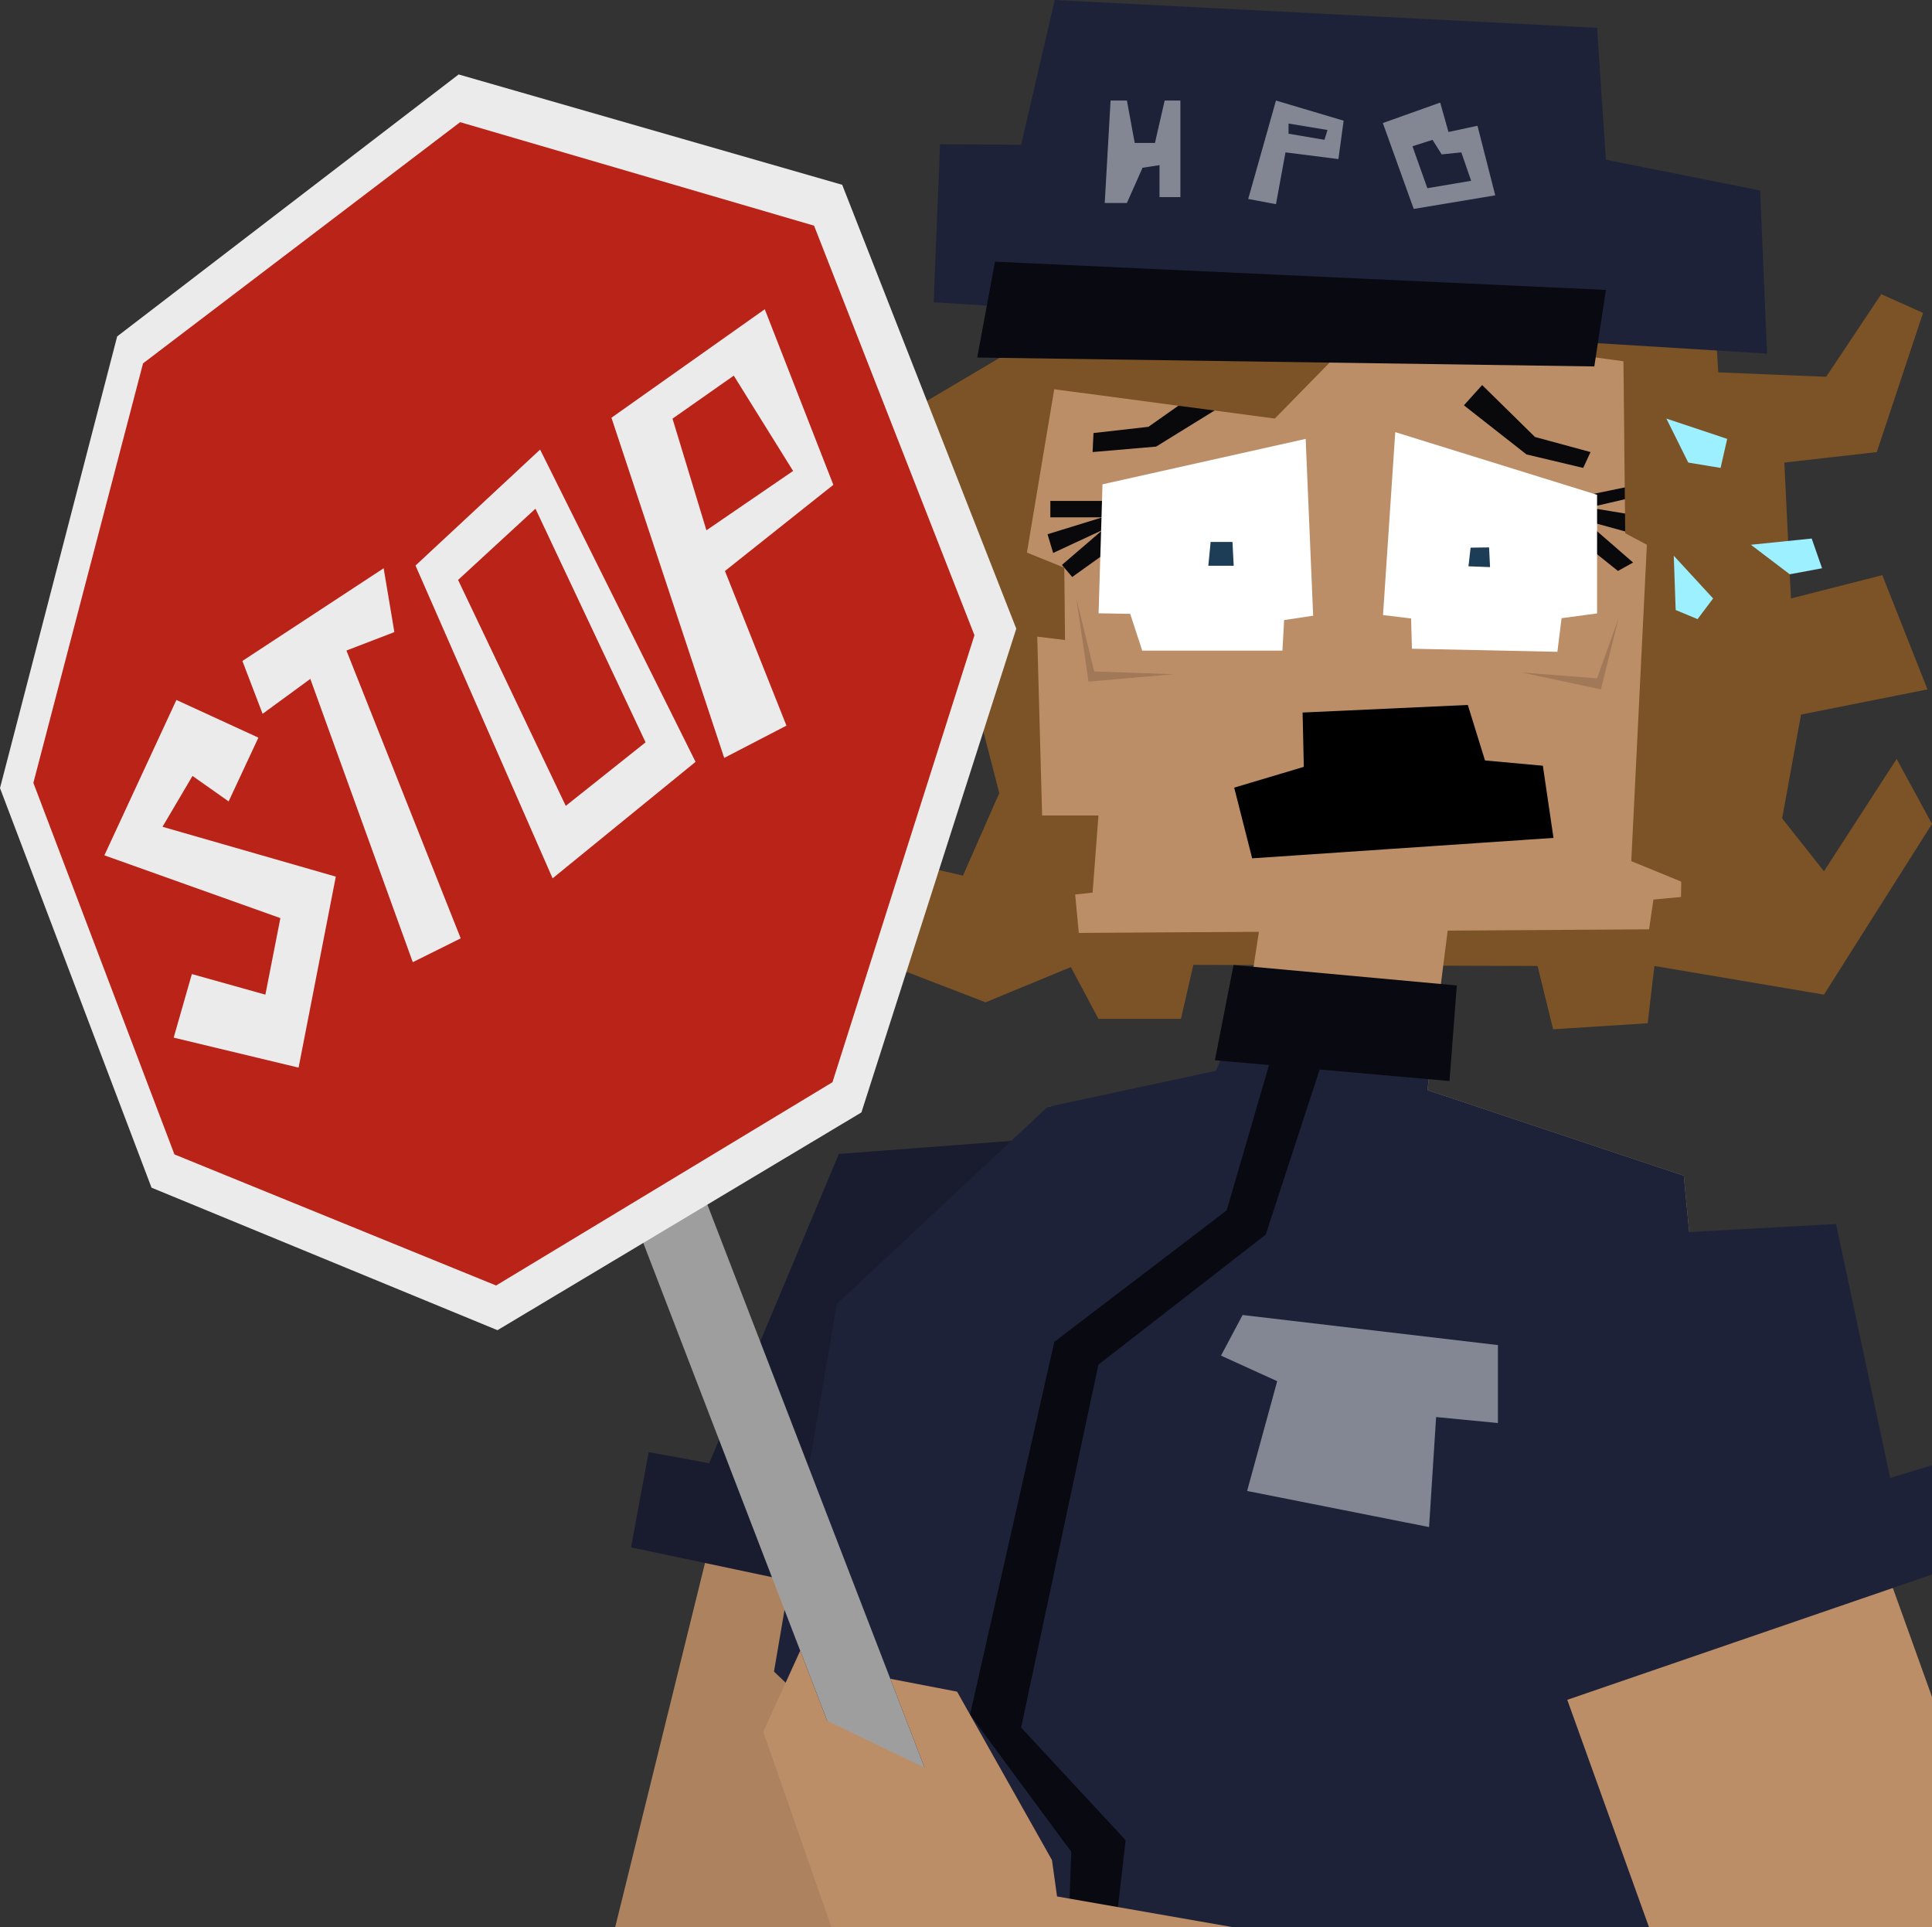
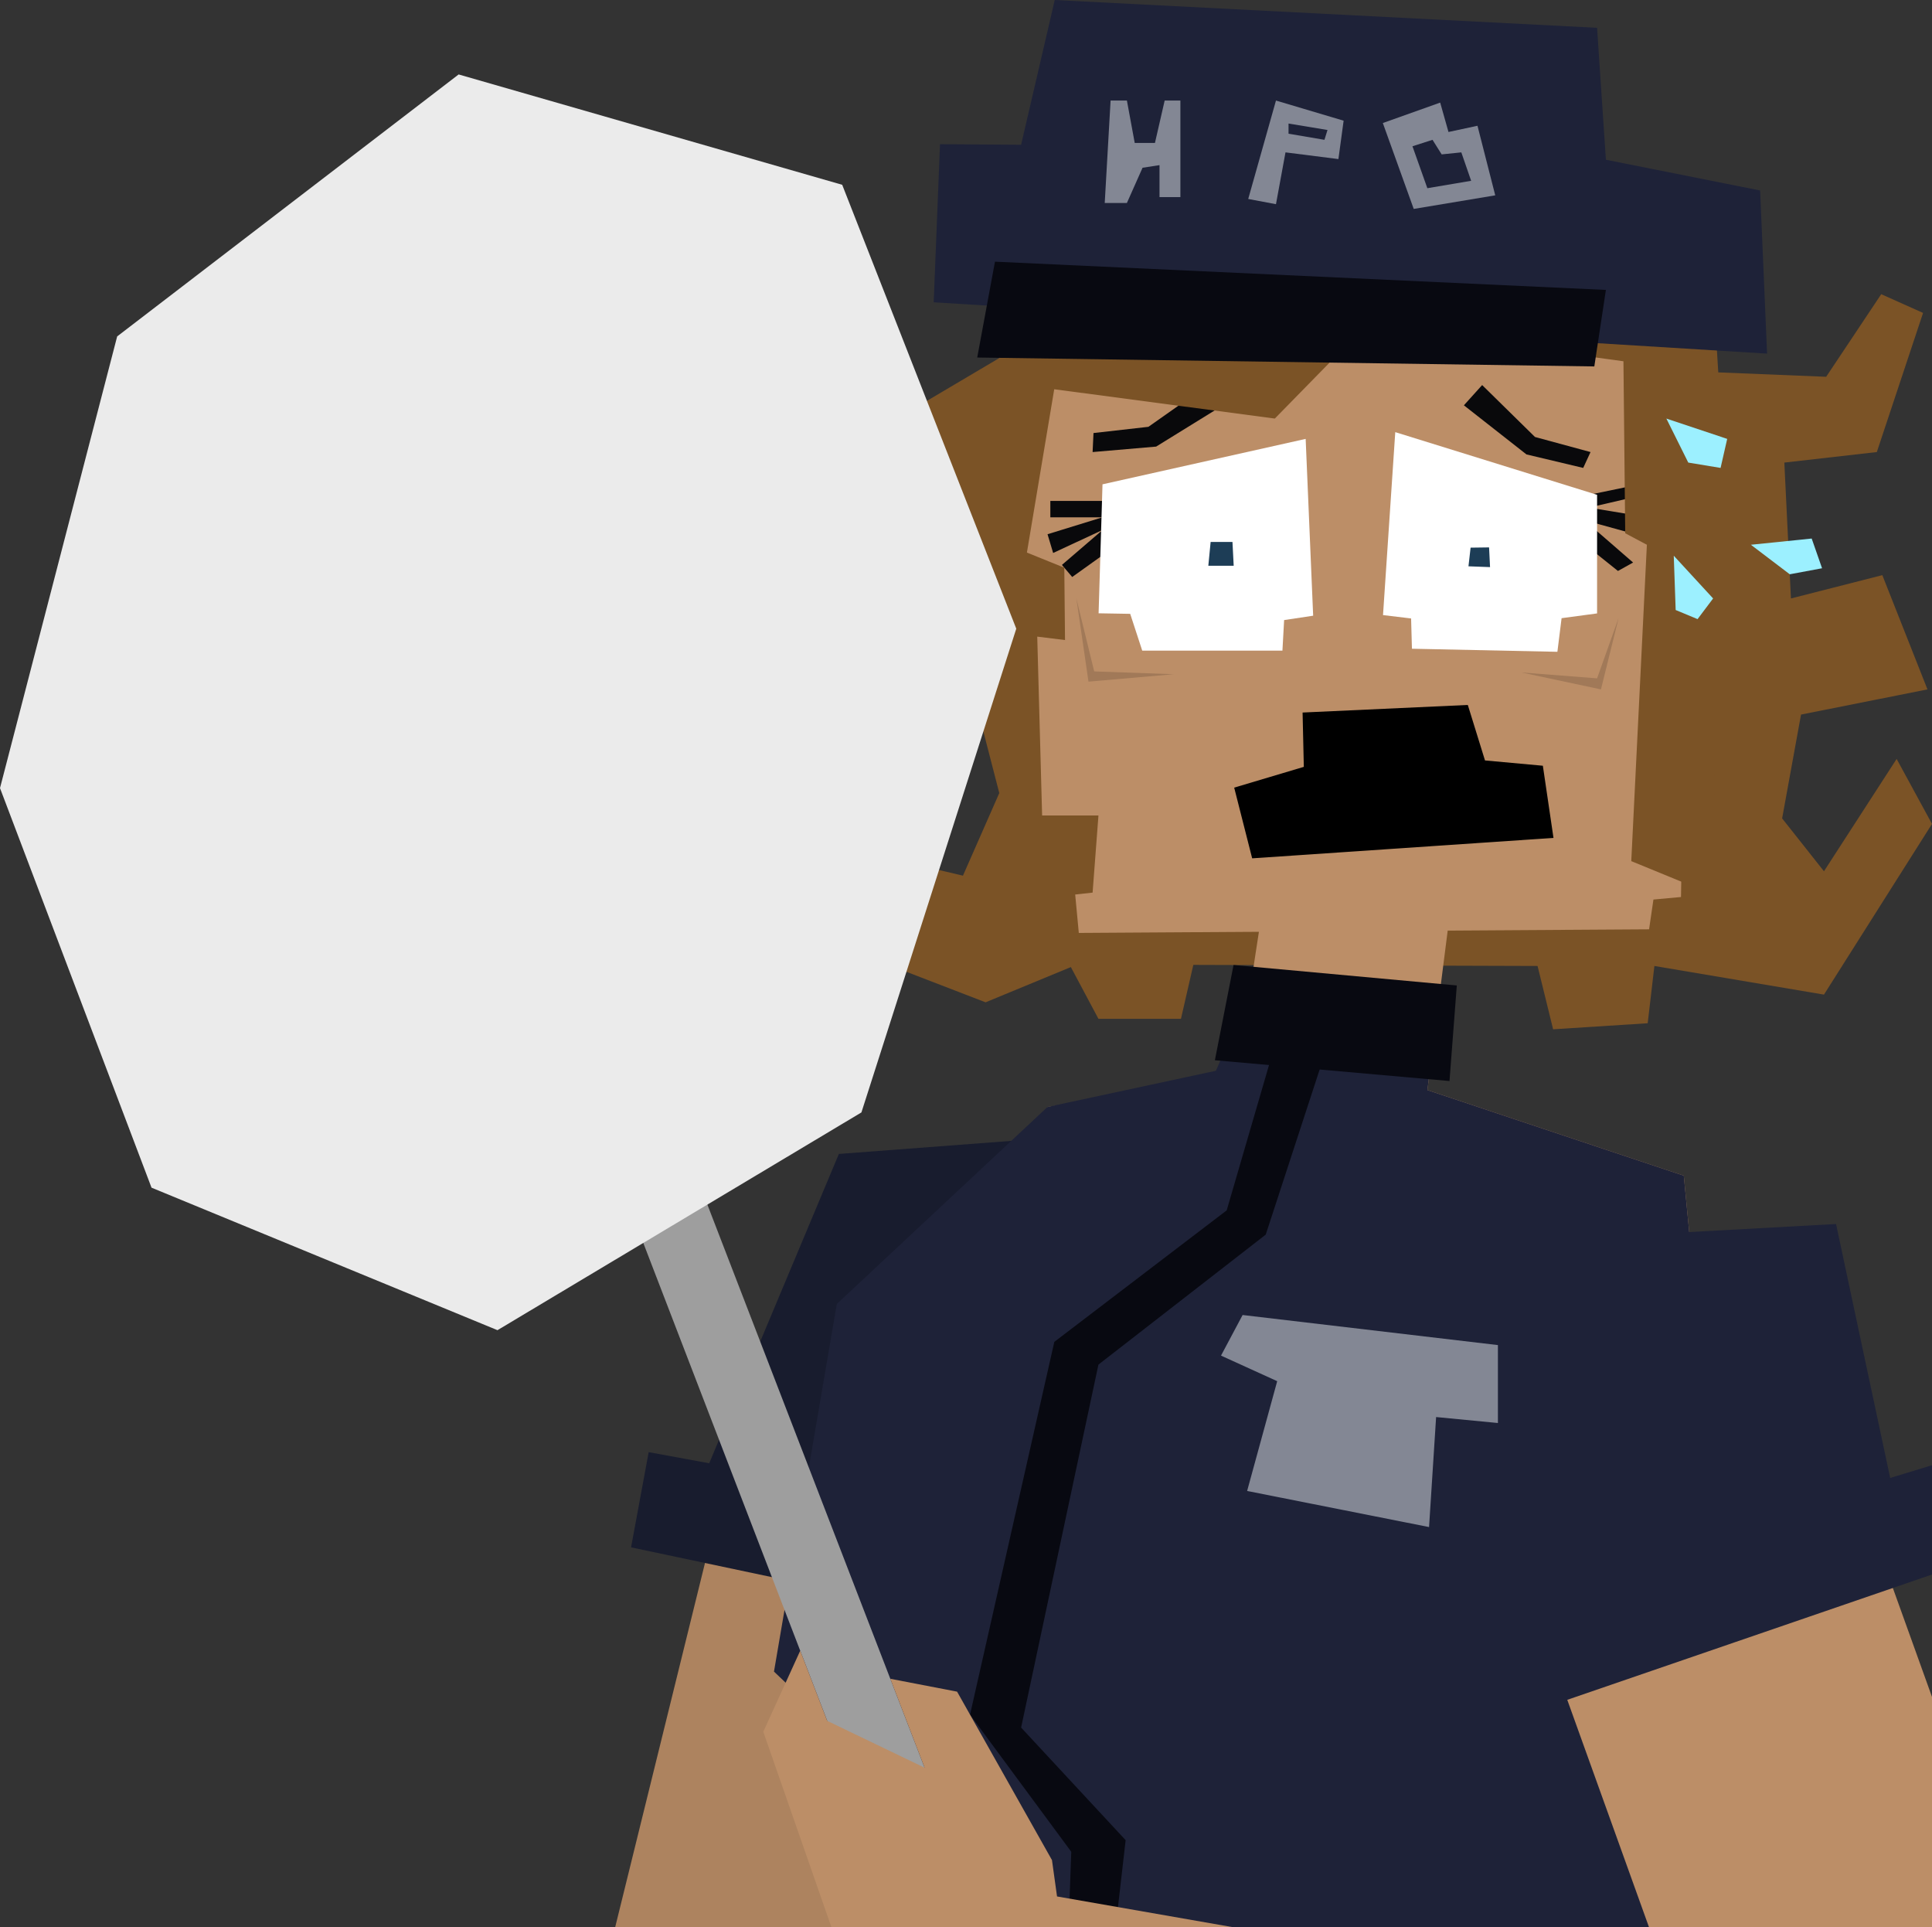
<svg xmlns="http://www.w3.org/2000/svg" id="Warstwa_20" data-name="Warstwa 20" viewBox="0 0 2175.7 2169.94">
  <rect x="0" y="0" width="2175.7" height="2169.94" fill="#333333" stroke="none" />
  <defs>
    <style>.cls-1{fill:#7b5326;}.cls-2{fill:#bc8e67;}.cls-3{fill:#09090b;}.cls-4{fill:#fff;}.cls-5{fill:#a17958;}.cls-6{fill:#1d3d56;}.cls-7{fill:#1e2238;}.cls-8{fill:#080911;}.cls-9{fill:#838794;}.cls-10{fill:#ad835f;}.cls-11{fill:#181c2e;}.cls-12{fill:#9e9e9e;}.cls-13{fill:#ebebeb;}.cls-14{fill:#ba2318;}.cls-15{fill:#9cf0ff;}</style>
  </defs>
  <polygon class="cls-1" points="1125.33 403.14 1039.78 453.74 944.3 384.55 887.26 440.29 1006.3 564.02 1094.33 579.89 1073.25 686.81 992.66 720.63 950.5 646.58 894.7 730.13 1006.3 846.84 1096.81 782.57 1125.33 892.92 1084.41 985.91 957.94 956.16 955.46 1068.99 1109.91 1128.51 1205.93 1088.83 1237.01 1147.11 1329.92 1147.11 1343.85 1086.35 1731.51 1087.59 1749.02 1158.87 1855.53 1152.07 1863.09 1087.59 2054.04 1119.83 2175.7 927.64 2135.88 854.48 2054.04 980.96 2006.93 921.44 2028.21 804.54 2170.6 776.2 2119.76 647.56 2016.85 673.8 2009.41 520.82 2113.56 508.97 2165.64 352.31 2118.52 331.23 2056.52 424.22 1935.01 419.26 1926.33 277.91 1877.34 274.99 1871.77 235.28 1187.41 241.45 1184.85 282.87 1126.57 284.11 1125.33 403.14" />
  <polygon class="cls-2" points="1161.09 992.52 1149.92 298.29 1201.01 293.21 1207.78 244.78 1868.9 254.53 1876.63 291.19 1905.05 293.21 1893.03 1009.95 1862 1012.79 1857.09 1046.32 1214.88 1050.38 1209.81 996.58 1161.09 992.52" />
  <polygon class="cls-3" points="1669.11 433.54 1728.6 491.99 1791.16 508.97 1782.91 526.83 1719 511.63 1648.54 456.34 1669.11 433.54" />
  <polygon class="cls-3" points="1360.03 433.54 1379.88 454.71 1301.97 502.82 1230.42 508.97 1231.43 487.56 1293.28 480.55 1360.03 433.54" />
  <polygon class="cls-3" points="1770.26 561.06 1834.36 547.8 1834.36 561.06 1789.38 571.48 1846.67 580.95 1841.94 601.62 1784.17 585.68 1839.1 633.35 1822.05 642.84 1776.6 606.51 1770.26 561.06" />
  <polygon class="cls-3" points="1251.41 564.02 1182.83 564.02 1182.83 582.44 1241.47 582.44 1179.67 601.49 1185.99 622.59 1241.64 596.71 1195.88 636.03 1207.45 649.64 1258.45 613.16 1251.41 564.02" />
  <polygon class="cls-4" points="1798.53 557.11 1571.26 486.54 1557.47 692.53 1589.09 696.32 1590.04 730.41 1753.84 733.86 1758.56 696.02 1798.53 690.64 1798.53 557.11" />
  <polygon class="cls-4" points="1241.57 545.3 1470.35 494.15 1478.8 693.22 1446.1 698.14 1444.2 732.54 1286.31 732.54 1272.76 691.12 1237.17 690.51 1241.57 545.3" />
  <polygon class="cls-5" points="1822.82 695.68 1798.53 763.75 1713.24 757.11 1802.89 776.2 1822.82 695.68" />
  <polygon class="cls-5" points="1212.15 673.8 1232.23 755.94 1321.85 759.1 1225.79 767.46 1212.15 673.8" />
  <polygon points="1410.11 966.39 1389.87 886.79 1468.28 863.41 1466.89 802.24 1652.96 793.71 1672.31 856.18 1737.47 862.14 1749.44 943.39 1410.11 966.39" />
  <polygon class="cls-6" points="1363.34 610.2 1360.74 636.97 1389.31 636.97 1387.93 610.2 1363.34 610.2" />
  <polygon class="cls-6" points="1656.1 616.6 1653.7 637.61 1678 638.51 1676.91 616.32 1656.1 616.6" />
  <polygon class="cls-1" points="1537.65 367.06 1435.63 471.25 1187.21 438.25 1156.45 622.14 1198.55 639.17 1199.36 720.63 1168.08 716.77 1173.57 918.16 1237.01 918.16 1230.42 1005 1127.74 1016.09 1126.57 284.11 1184.85 282.87 1187.41 241.45 1871.77 235.28 1877.34 274.99 1926.33 277.91 1931.62 1008.34 1837.04 969.54 1854.61 613.34 1830.22 600.37 1828.22 406.75 1537.65 367.06" />
  <polygon class="cls-7" points="1989.97 398.14 1982.14 214.47 1808.46 179.84 1798.53 31.32 1187.79 0 1149.92 162.99 1058.58 162.34 1051.47 340.35 1989.97 398.14" />
  <polygon class="cls-8" points="1120.48 294.62 1808.46 326.42 1795.43 412.57 1100.49 402.54 1120.48 294.62" />
  <polygon class="cls-9" points="1250.68 113.2 1269.05 113.2 1277.86 160.95 1300.63 160.95 1311.58 113.2 1329.28 113.2 1329.28 221.91 1305.77 221.91 1305.77 185.92 1286.68 188.86 1269.05 228.52 1244.08 228.52 1250.68 113.2" />
  <path class="cls-9" d="M207.07-2210.47l-31.26,110.8,31.26,5.88,10.72-58.34,59.6,7.55,5.87-43.23Zm54.59,44.21-40.44-6.87v-11.45l43.88,7.25Z" transform="translate(1229.85 2323.68)" />
  <path class="cls-9" d="M434-2182.08l-32.66,7L392-2208.16l-64.59,23,34.79,96.71L454-2103.75Zm-56.46,70.3L360.77-2159l22.6-7.25,10.3,16.4,22.13-2.27,11.06,32Z" transform="translate(1229.85 2323.68)" />
  <polyline class="cls-2" points="1130.14 1607.51 1179.67 1246.3 1392.49 1212.93 1422.64 1017.15 1632.34 1031.81 1607.45 1227.31 1896.17 1323.69 1922.71 1597.88" />
  <polygon class="cls-10" points="961.73 2169.94 692.75 2169.94 840.09 1572.57 1002.9 1744.19 961.73 2169.94" />
  <polygon class="cls-11" points="1165.53 1282.5 944.68 1299.23 798.67 1647.49 730.5 1634.97 710.67 1742.16 924.02 1787.28 1165.53 1282.5" />
  <polygon class="cls-7" points="1383.25 1173.69 1369.26 1205.58 1179.67 1246.3 942.35 1468.15 871.61 1882.05 1082.32 2082.23 1076.3 2169.94 1911.69 2169.94 1959.72 1980.33 1896.17 1323.69 1607.45 1227.31 1618.72 1138.79 1383.25 1173.69" />
  <polygon class="cls-8" points="1389.15 1086.49 1640.56 1109.53 1632.34 1217.12 1368.12 1193.73 1389.15 1086.49" />
  <polygon class="cls-12" points="1110.57 2169.94 780.13 1313.55 708.13 1357.05 1021.02 2169.94 1110.57 2169.94" />
  <polygon class="cls-13" points="516.5 83.82 131.95 378.77 0 887.31 170.64 1337.2 560.23 1497.65 970.08 1252.48 1144.47 707.83 948.44 208.06 516.5 83.82" />
-   <polygon class="cls-14" points="518.16 137.55 161.08 409.13 37.58 881.42 196.44 1299.75 558.68 1447.34 937.47 1218.48 1097.37 715.22 916.74 254.08 518.16 137.55" />
  <polygon class="cls-13" points="290.99 830.5 198.67 788.08 117.55 963.03 315.74 1033.7 298.86 1119.87 216.06 1096.7 195.59 1168.28 336.25 1202.04 378.17 987 183 930.88 216.79 873.62 257.47 902.31 290.99 830.5" />
  <polygon class="cls-13" points="272.96 744.17 432.05 639.8 444.11 711.68 390.14 732.45 518.81 1056.49 464.86 1083.33 349.47 764.36 295.74 803.7 272.96 744.17" />
  <path class="cls-13" d="M-621.62-1817.5l-140.32,130.56,154.4,352.18,161-131.15Zm28.9,401.15L-714-1670.74l87.15-80.21,124,263.06Z" transform="translate(1229.85 2323.68)" />
  <path class="cls-13" d="M-368.62-1975.5l-172.66,122.15,127,383,70.08-36.34-69.26-174.11,122.05-97Zm-65.7,248.88-38.2-125.69,69-48.43,66.81,107.32Z" transform="translate(1229.85 2323.68)" />
  <polygon class="cls-8" points="1437.11 1171.62 1381.42 1362.76 1187.31 1510.82 1092.4 1930.52 1206.39 2084.91 1203.33 2169.94 1256.38 2169.94 1267.63 2071.85 1149.92 1945.07 1236.98 1536.41 1425.39 1390.06 1494.28 1179.14 1437.11 1171.62" />
  <polygon class="cls-2" points="901.16 1858.53 931.55 1937.49 1041.23 1990.25 1002.61 1890.14 1077.81 1904.63 1184.67 2094.27 1190.37 2135.22 1389.15 2169.94 936.33 2169.94 859.57 1949.78 901.16 1858.53" />
  <polygon class="cls-2" points="2064.83 1602.17 2175.7 1910.54 2175.7 2169.94 1857.05 2169.94 1699.51 1731.78 2064.83 1602.17" />
  <polygon class="cls-7" points="1568.62 1405.45 2067.64 1378.12 2128.61 1664.03 2175.7 1649.71 2175.7 1772.75 1681.63 1942.44 1631.51 1848.73 1674.7 1819.8 1568.62 1405.45" />
  <polygon class="cls-15" points="1876.55 471.25 1901.23 520.82 1937.61 526.83 1945.07 494.15 1876.55 471.25" />
  <polygon class="cls-15" points="1884.89 625.68 1887.04 686.81 1911.69 697.07 1929.2 673.8 1884.89 625.68" />
  <polygon class="cls-15" points="1971.74 613.34 2015.52 646.58 2051.9 639.8 2040.21 606.34 1971.74 613.34" />
  <polygon class="cls-9" points="1686.86 1514.43 1686.86 1602.17 1617.26 1595.45 1609.32 1719.32 1404.43 1678.68 1438.3 1555.07 1375.03 1526.28 1399.35 1480.57 1686.86 1514.43" />
</svg>